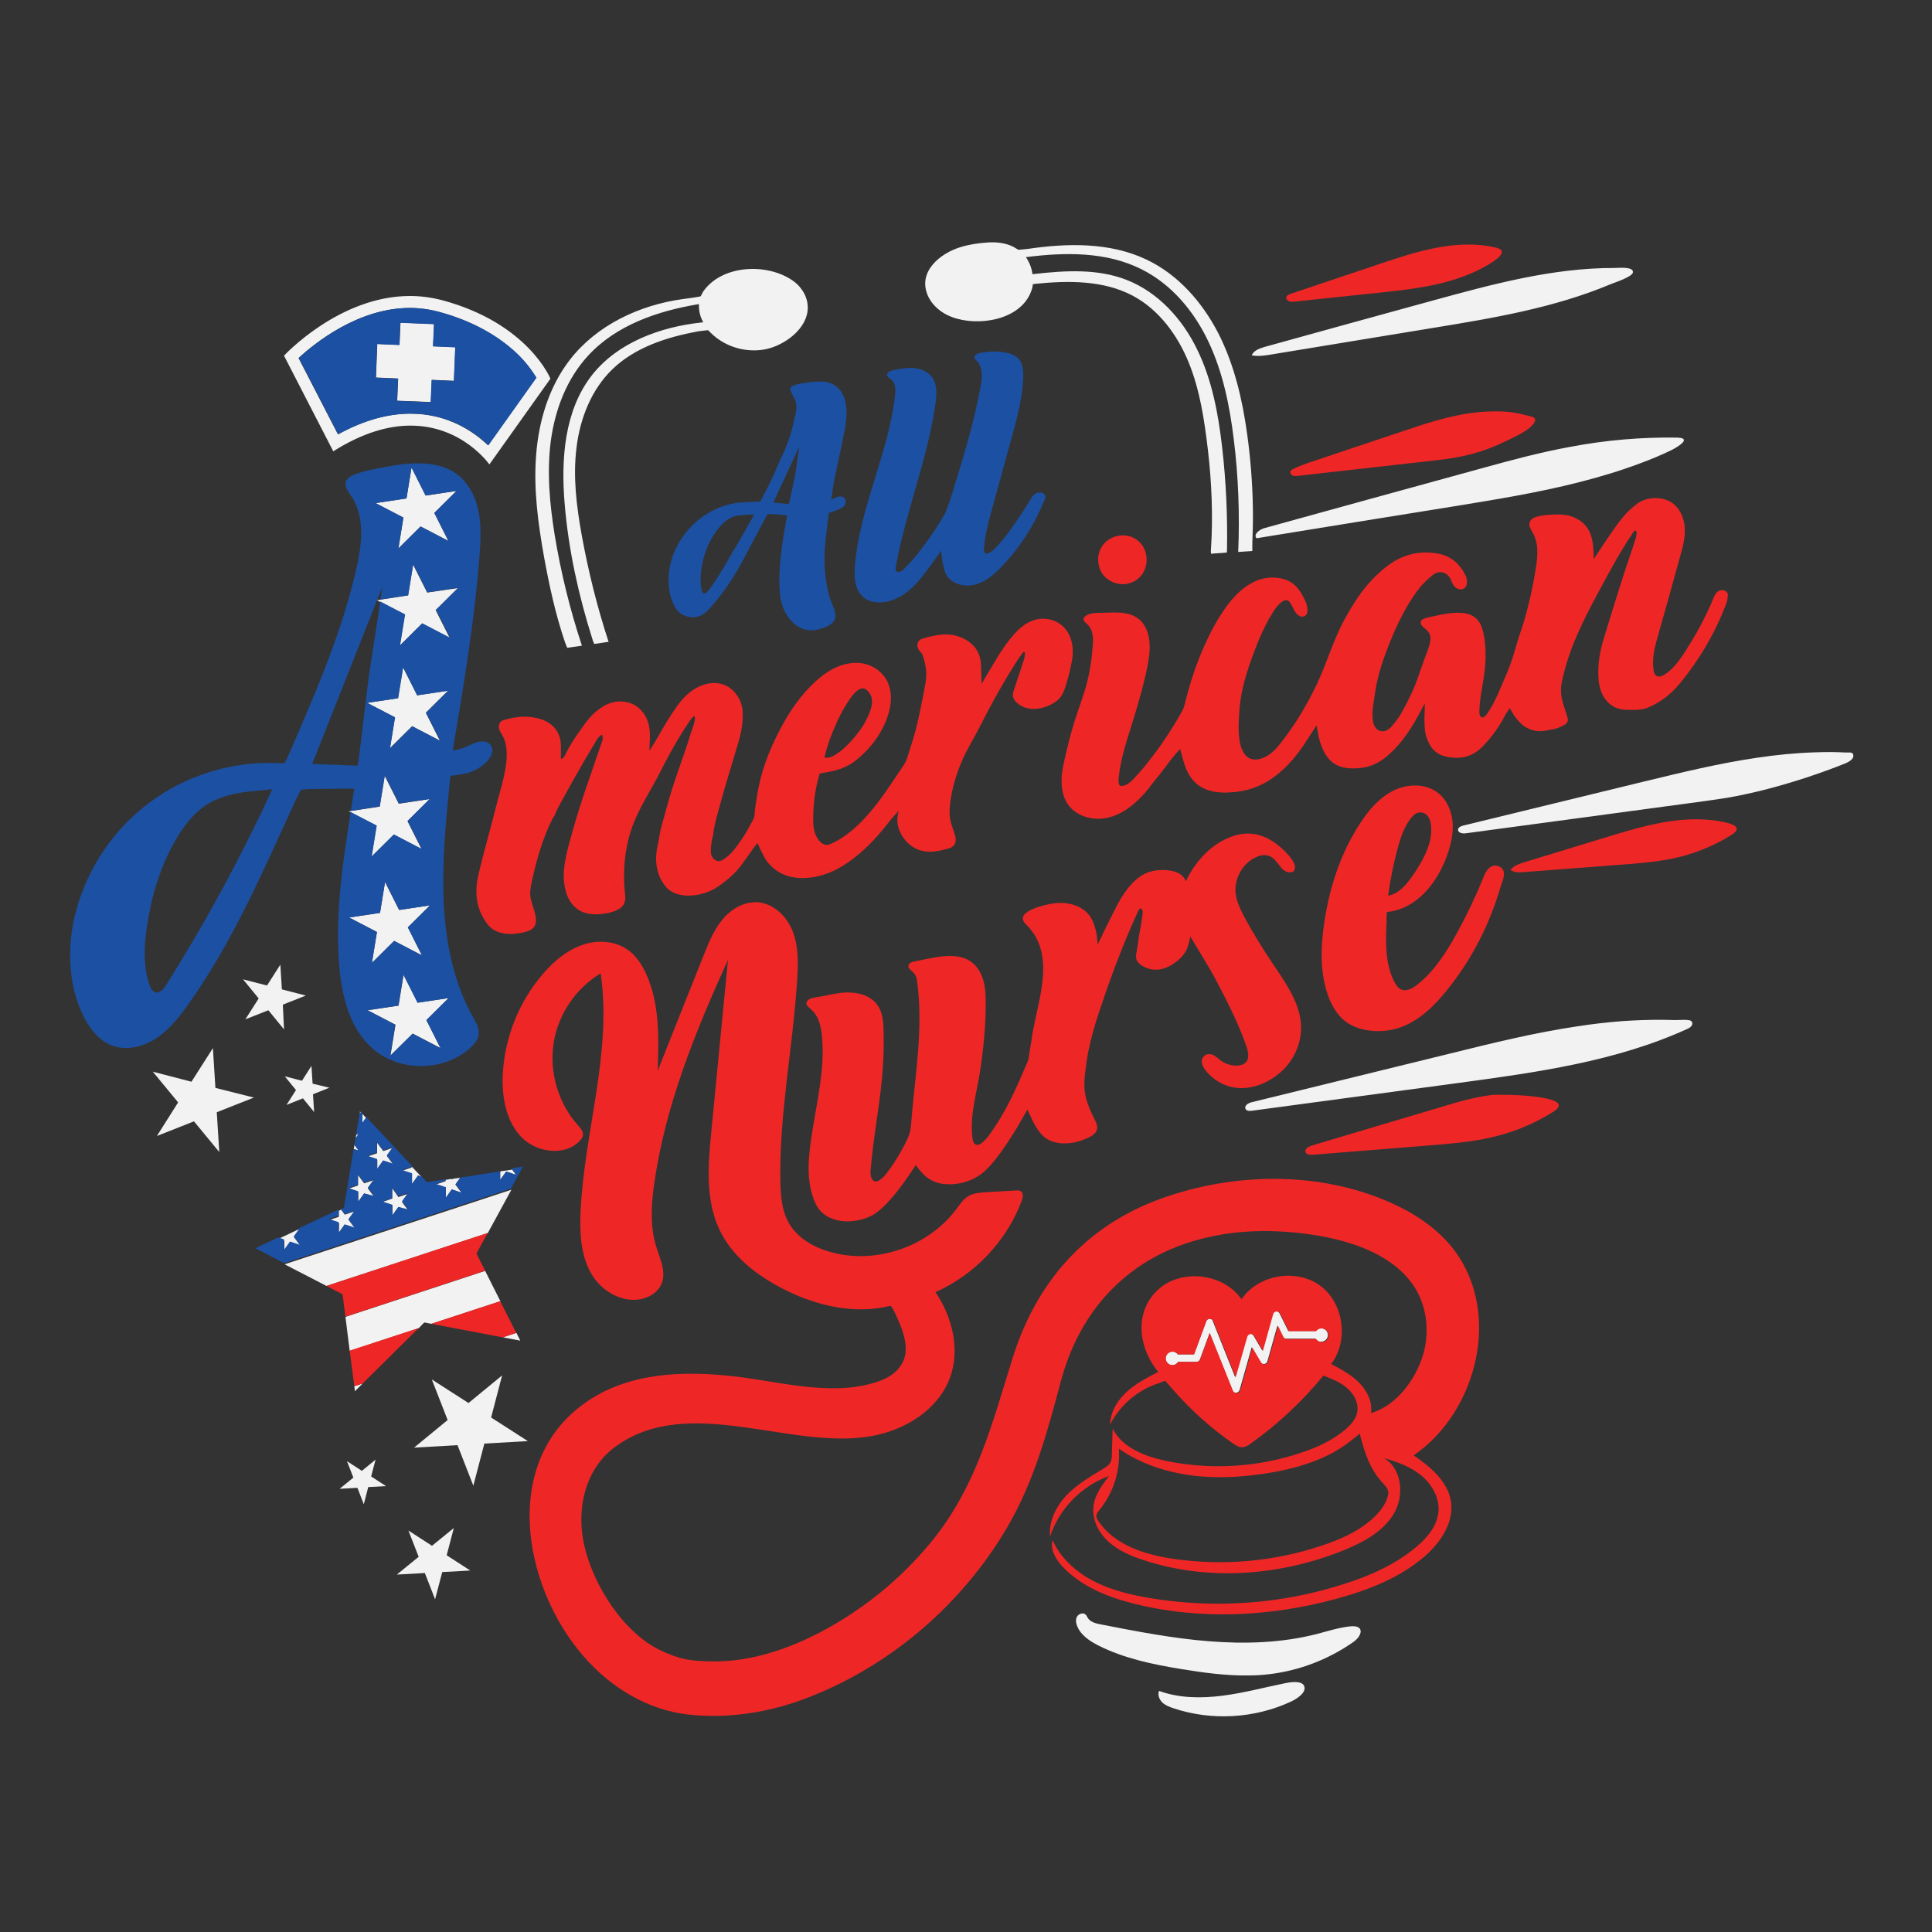
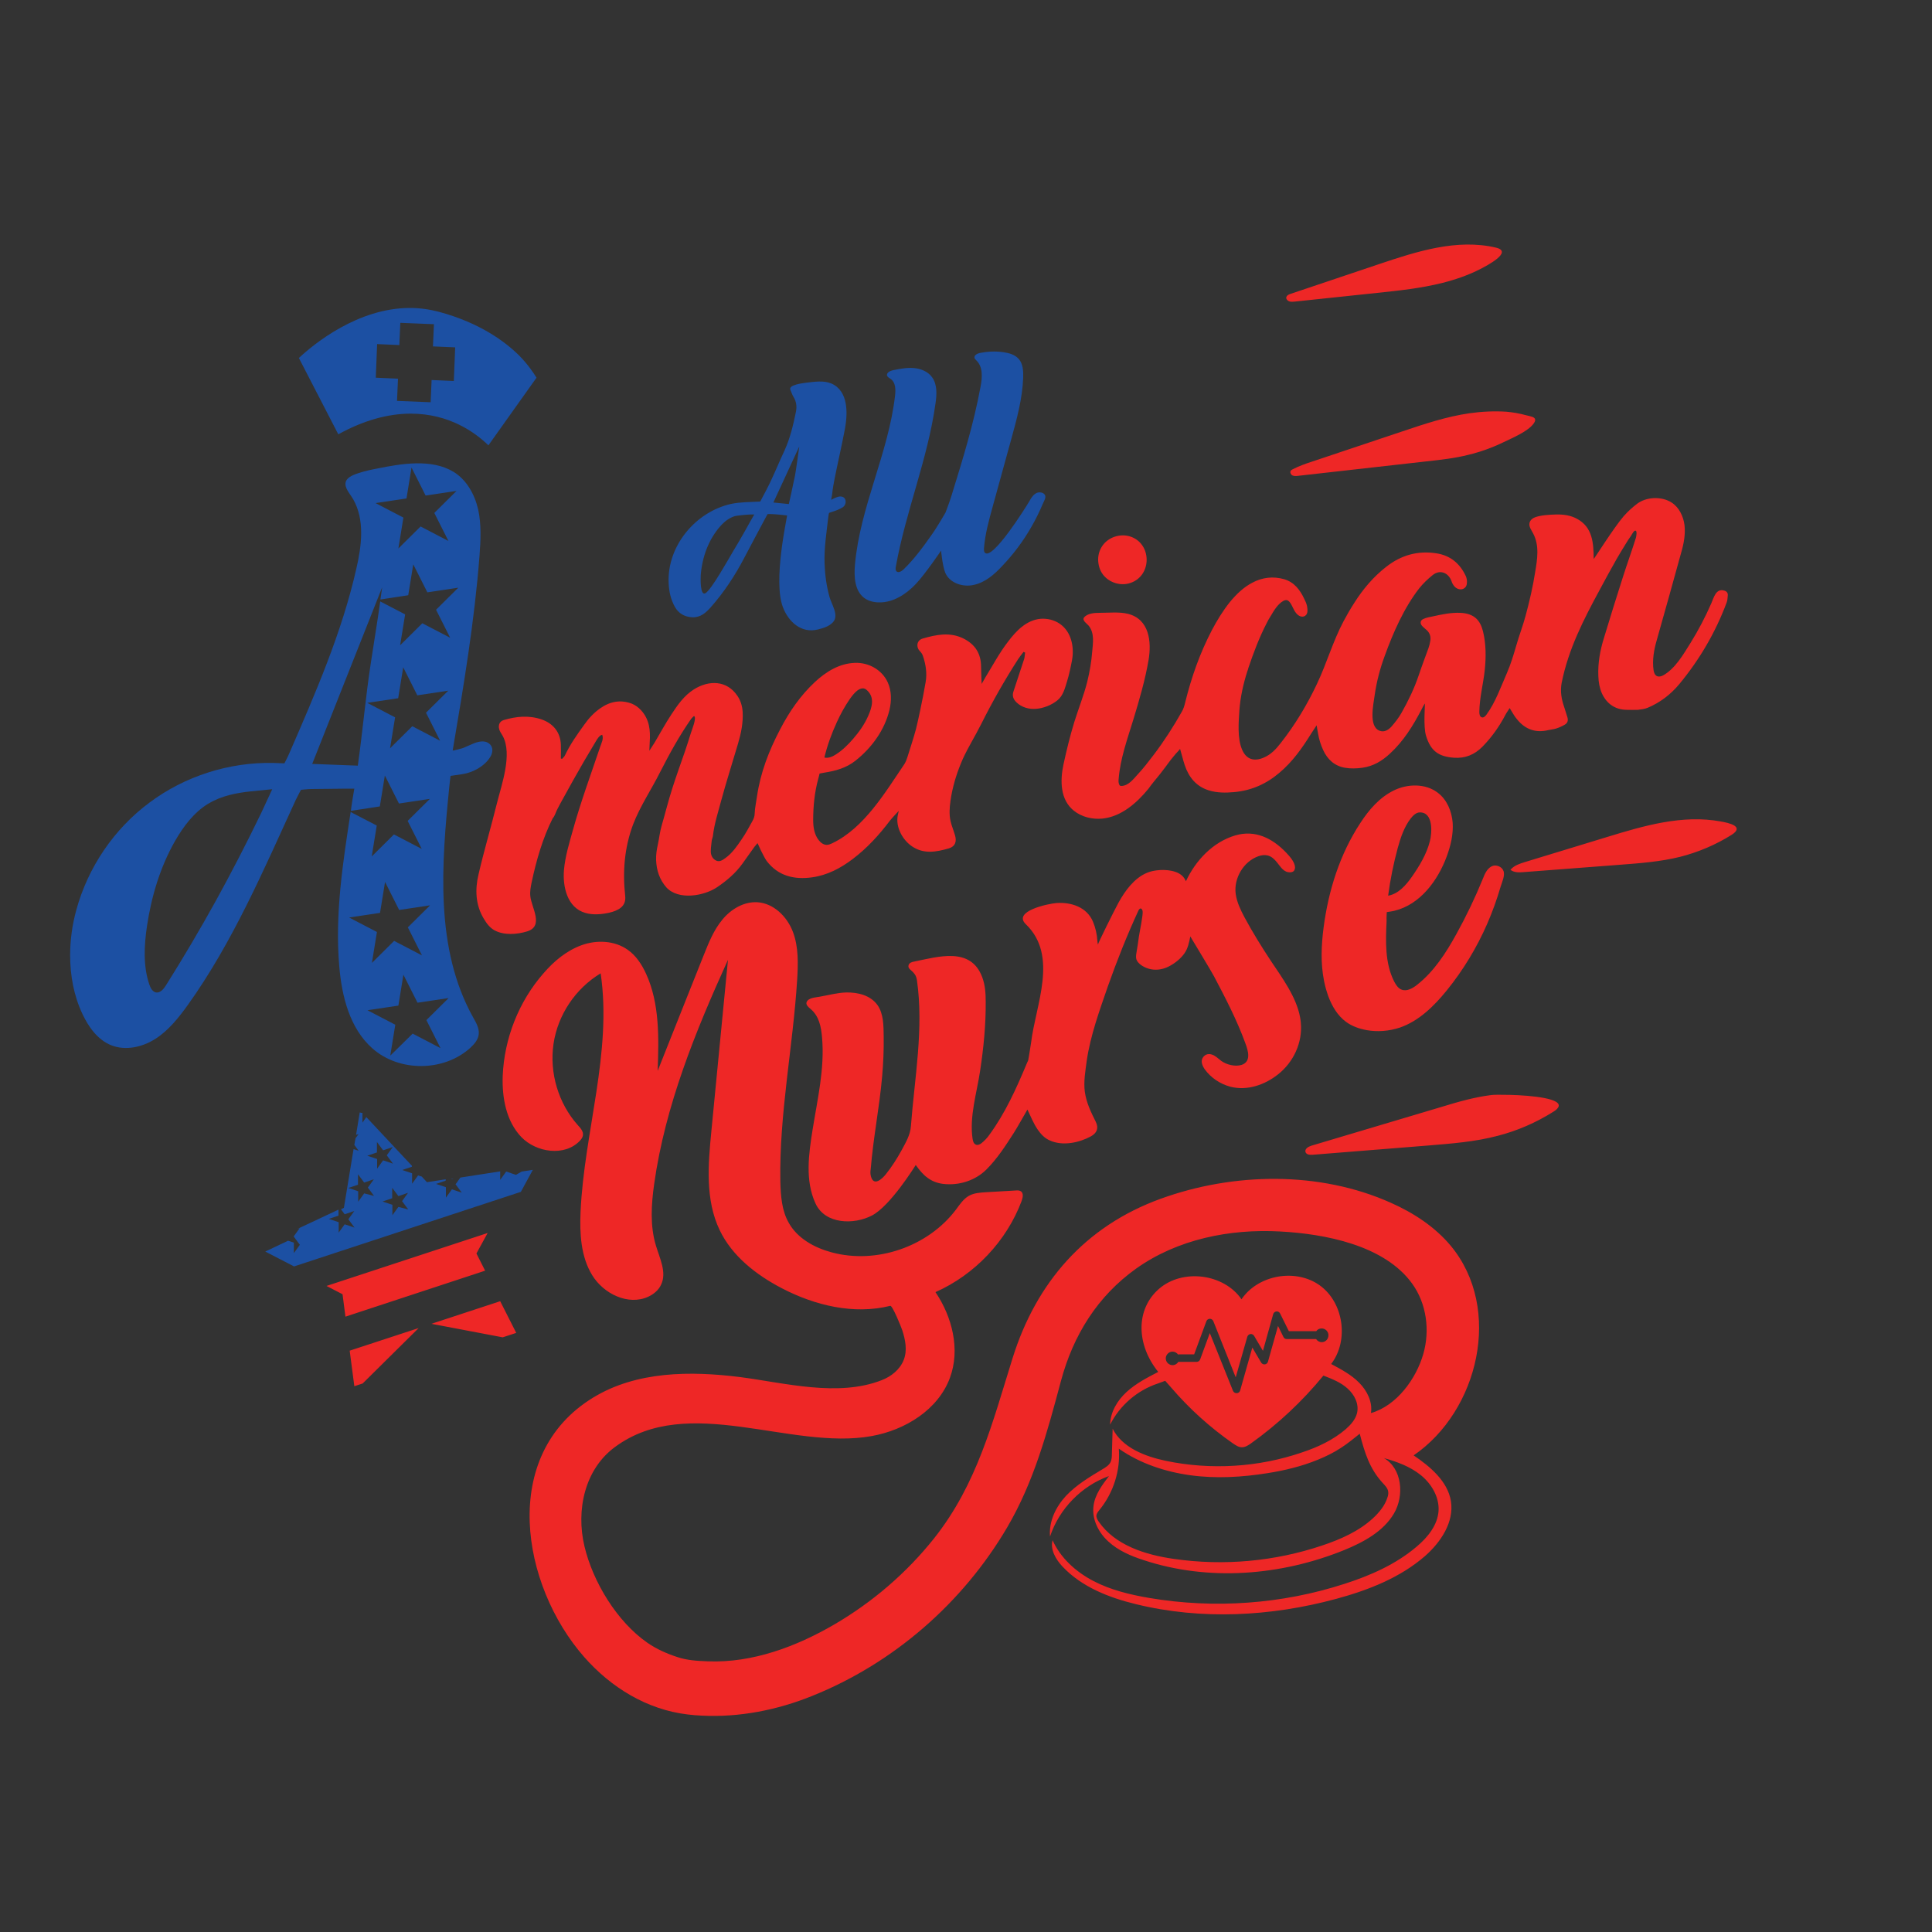
<svg xmlns="http://www.w3.org/2000/svg" version="1.0" id="Layer_1" x="0px" y="0px" viewBox="0 0 1000 1000" style="enable-background:new 0 0 1000 1000;" xml:space="preserve">
  <rect x="0" y="0" width="1000" height="1000" fill="#333333" stroke="none" />
  <style type="text/css">
	.st0{fill:#F2F2F2;}
	.st1{fill:#EE2726;}
	.st2{fill:#1C50A3;}
</style>
  <g>
    <g>
-       <path class="st0" d="M187.7,716.1l-4.3,1.4l0.3,2.6L187.7,716.1z M269.3,693.9l-2-4l-7,2.3L269.3,693.9z M219.6,684.5l3.7,0.7    l35.7-11.7l-7.9-15.7l-72.3,23.8l2.2,17.6l35.7-11.7L219.6,684.5z M264.7,615.8l-117.4,38.6l21.7,11.2l83.5-27.4L264.7,615.8z     M183.1,594.7l2.6,0.8l-2.2-3L183.1,594.7z M184.1,589.1l1.6-2.2l-1.3,0.4L184.1,589.1z M185.4,622l3.1-4.3l5.1,1.7l-3.2-4.3    l3.1-4.3l-5,1.7l-3.2-4.3l0,5.4l-5,1.7l5.1,1.7L185.4,622z M213.2,612.9l3.1-4.3l1.9,0.6l-5.1-5.4l0,0.5l-5,1.7l5.1,1.7    L213.2,612.9z M155.4,644.7l-3.2-4.3l3.1-4.3l-1.4,0.5l-9.7,4.6l3,1l0,5.4l3.1-4.3L155.4,644.7z M175.4,638.2l3.1-4.3l5.1,1.7    l-3.2-4.3l3.1-4.3l-5,1.7l-1.9-2.6l-1.2,0.6l0,3.1l-5,1.7l5.1,1.7L175.4,638.2z M189.5,578.6l-2.1-2.2l0,5.1L189.5,578.6z     M187,576l-0.7-0.7l-0.1,0.5L187,576z M195.3,605.3l3.1-4.3l5.1,1.7l-3.2-4.3l3.1-4.3l-5,1.7l-3.2-4.3l0,5.4l-5,1.7l5.1,1.7    L195.3,605.3z M203.1,629.1l3.1-4.3l5.1,1.7l-3.2-4.3l3.1-4.3l-5,1.7L203,615l0,5.4l-5,1.7l5.1,1.7L203.1,629.1z M230.7,620    l3.1-4.3l5.1,1.7l-3.2-4.3l2.5-3.5l-3.5,0.5l-1,0.3l-0.1-0.2l-3,0.5l0,0.7l-5,1.7l5.1,1.7L230.7,620z M258.9,610.7l3.1-4.3    l5.1,1.7l-2-2.7l-6.2,0.9L258.9,610.7z M615.3,187.7c5.8,14.3,8.1,29.8,9.9,45.1c2,17,2.7,34.8,1.6,51.3c-0.1,0.8-0.1,1.7,0,2.5    l8.2-0.6c0-0.6,0.1-1.1,0.1-1.7c0.3-17.5-0.5-35.1-2.5-52.6c-2-17.4-5.2-34.9-12.9-50.7c-7.6-15.8-20.2-29.7-36.5-36.1    c-15-5.9-31.7-4.9-47.7-3.1c-0.3,0-0.7,0.1-1.1,0.1c-0.3-2.5-1.1-4.9-2.3-7c-0.3-0.6-0.7-1.2-1.1-1.8c20.3-2.6,41.7-2.9,59.9,6.3    c15.6,7.8,27.3,21.9,34.7,37.7c7.4,15.7,10.9,33.1,13,50.3c2.4,19.3,3.1,38.8,2.3,58.3l7.3-0.5c0-0.6,0-3.1,0-3.8    c0.2-5.9,0.4-11.9,0.3-17.8c-0.2-13.1-1.2-26.2-3-39.1c-2.5-18-6.7-35.9-14.9-52c-8.3-16.1-20.9-30.5-37.3-38.2    c-18.8-8.9-40.6-8.5-61.1-5.5c-1.7,0.2-5.1,0.5-5.1,0.5s-2.1-1.3-2.7-1.6c-4-2-8.7-2.5-13.1-2.2c-4.7,0.3-9.6,1-14.1,2.4    c-10.6,3.2-22.3,12.7-17,25c2.3,5.3,7.1,9.2,12.5,11.2c13.5,5.1,35.9,1.7,41.2-13.8c0.4-1,0.6-2.1,0.7-3.2    c0.4-0.1,0.9-0.1,1.3-0.2c17-1.7,35.1-1.9,50.3,6.1C599.8,160.2,609.5,173.4,615.3,187.7z M410.4,145.3    c-13.2-9.3-36.8-8.4-46.5,5.7c-0.2,0.3-1.1,2.3-1.3,2.4c-3,0.6-6.1,1-9.2,1.4c-22.5,3.1-44.6,13.5-58.5,31.5    c-10.8,14-16.1,31.7-17.4,49.3c-1.4,17.6,1,35.3,4.1,52.7c2.7,14.8,5.9,29.5,10.7,43.7c0.4,1.1,0.8,2.2,1.3,3.3l7.6-1.1    c-6.2-18.7-10.9-37.9-14.1-57.3c-2.6-16.1-4.1-32.5-2-48.7c2.2-16.2,8.2-32.1,19.3-44.1c14.5-15.8,36-23.2,57.4-26.7    c-0.1,1,0,2.1,0.1,3.2c0.3,2.2,1,4.3,2.1,6.2c-0.3,0.1-0.6,0.1-0.8,0.1c-21.5,2.3-43.6,10.4-56.9,27.4c-14.3,18.4-16,43.6-14,66.9    c2,23.5,7.1,46.7,14.2,69.2c0.3,1,0.6,2,1.1,2.9l7.4-1.1c-5.9-18-10.5-36.5-13.9-55.2c-2.7-15-4.6-30.2-2.7-45.3    c1.8-15.1,7.7-30.1,18.6-40.6c11.8-11.4,28.2-16.6,44.3-19.6c1.2-0.2,5.2-0.6,5.2-0.6s2.2,2.3,3.9,3.6c7.3,5.8,17.1,8.1,26.2,6.2    c9.7-2.1,21.5-10.7,21.5-21.5c0-3.6-1.3-7-3.4-9.7C413.5,147.8,412,146.4,410.4,145.3z M259.9,711.9l-17.4,14.3l-19-12.2l8.2,21    l-17.4,14.3l22.5-1.3l8.2,21l5.7-21.8l22.5-1.3l-19-12.2L259.9,711.9z M146.4,520l11.9-4.7l-12.4-3.2l-0.8-12.8l-6.9,10.8    l-12.4-3.2l8.1,9.9l-6.9,10.8l11.9-4.7l8.1,9.9L146.4,520z M234.9,790.9l-11.3,9.2l-12.2-7.9l5.3,13.6l-11.3,9.2l14.5-0.8    l5.3,13.6l3.7-14.1l14.5-0.8l-12.2-7.9L234.9,790.9z M194.4,755.5l-7.1,5.8l-7.7-5l3.3,8.5l-7.1,5.8l9.2-0.5l3.3,8.5l2.3-8.9    l9.2-0.5l-7.7-5L194.4,755.5z M955.2,389.5c-5.2-0.3-10.4-0.3-15.5-0.1c-10.1,0.3-20.2,1.3-30.2,2.8c-19.9,2.9-39.4,7.7-58.9,12.4    c-31.1,7.6-62.1,15.1-93.2,22.7c-1.1,0.3-2.5,0.8-2.7,2c-0.2,1.8,2.4,2.3,4.1,2c39.8-5.4,79.6-10.7,119.5-16.1    c5.1-0.7,10.2-1.4,15.3-2.2c7.1-1.2,14.2-2.8,21.2-4.6c13.7-3.6,27.2-8,40.4-13.3c0.9-0.4,2.4-1.1,3.3-2.1    c0.5-0.5,0.8-1.1,0.8-1.6C959.4,388.9,957.1,389.6,955.2,389.5z M867.1,528c-5.7-0.2-11.4-0.2-17.1,0c-3.3,0.1-6.6,0.3-10,0.5    c-7.8,0.6-15.7,1.5-23.4,2.7c-22.3,3.3-44.2,8.7-66,14.1c-34.2,8.4-68.4,16.8-102.7,25.2c-1.8,0.4-4,1.8-3.2,3.5    c0.6,1.1,2.1,1.1,3.4,0.9c35.4-4.8,70.9-9.5,106.3-14.3c40.6-5.5,82-11.1,119.3-28.2c1.6-0.7,3.1-2.4,1.7-3.9    C874.4,527.5,868.6,528,867.1,528z M665.3,871.2c-10.9,2.2-21.6,5.1-32.6,6.5c-11,1.4-22.4,1.3-32.8-2.5c0,0.1-0.1,0.2-0.1,0.3    c-0.6,2,0.3,4.2,1.8,5.7c1.6,1.5,3.7,2.3,5.8,3c19.8,6.6,42,5.3,60.9-3.5c2.4-1.1,8.3-4.6,6.7-8.1    C673.7,869.7,667.6,870.7,665.3,871.2z M626.1,682.6c-0.8,0-1.5,0.5-1.8,1.3L618,701h-7.8c-0.2,0-0.3,0-0.5,0.1    c-0.6-0.9-1.7-1.5-2.9-1.5c-1.9,0-3.5,1.6-3.5,3.5c0,1.9,1.6,3.5,3.5,3.5c1.3,0,2.4-0.7,3-1.7c0.1,0,0.3,0,0.4,0h9.1    c0.8,0,1.5-0.5,1.8-1.3l5-13.6l11.8,29.7c0.3,0.7,1,1.2,1.8,1.2c0,0,0.1,0,0.1,0c0.8,0,1.5-0.6,1.8-1.4l6.3-22.2l4.6,7.8    c0.4,0.7,1.2,1,1.9,0.9c0.8-0.1,1.4-0.7,1.6-1.4l5.2-18.5l2.8,5.7c0.3,0.7,1,1.1,1.7,1.1h15.2c0.6,1,1.7,1.6,2.9,1.6    c1.9,0,3.5-1.6,3.5-3.5c0-1.9-1.6-3.5-3.5-3.5c-1.2,0-2.2,0.6-2.8,1.4c0,0,0,0-0.1,0h-14.1l-4.5-9.1c-0.4-0.7-1.1-1.1-1.9-1.1    c-0.8,0.1-1.5,0.6-1.7,1.4l-5.3,19l-4.6-7.8c-0.4-0.7-1.2-1-1.9-0.9c-0.8,0.1-1.4,0.6-1.6,1.4l-6,21l-11.6-29.1    C627.6,683.1,626.9,682.6,626.1,682.6z M698.9,841.8c-5.8,0.6-11.4,2.4-17.1,3.9c-18.2,4.7-37.4,5.3-56.2,3.8    c-18.8-1.5-37.3-5.1-55.8-8.7c-2.6-0.5-5.4-1.2-6.8-3.4c-0.3-0.5-0.6-1.2-1-1.6c-1.2-1.3-3.6-0.6-4.5,0.9    c-0.9,1.5-0.6,3.5,0.1,5.1c1.9,4.6,6.4,7.6,10.9,9.9c13.3,6.7,28.2,9.8,42.9,12.2c11.6,1.9,23.3,3.5,34.9,3.3    c3.4,0,6.9-0.2,10.3-0.6c15.7-1.8,30.9-7.6,43.9-16.7C705.3,846.5,706.3,841,698.9,841.8z M206.6,471l-7.3-14.5l-2.6,16l-16,2.4    l14.4,7.5l-2.6,16L204,487l14.4,7.5l-7.3-14.5l11.5-11.4L206.6,471z M205.6,207.4l17.4,0.7l0.5-11.5l11.5,0.5l0.7-17.4l-11.5-0.5    l0.5-11.5l-17.4-0.7l-0.5,11.5l-11.5-0.5l-0.7,17.4l11.5,0.5L205.6,207.4z M212.5,220.3c26.9,0,40.8,20.1,40.8,20.1l31.6-44.4    c0,0-11.6-28.7-56-40.6c-5.7-1.5-11.3-2.2-16.7-2.2c-36.7,0-65.2,30.9-65.2,30.9l25.5,49.5C188,223.8,201.3,220.3,212.5,220.3z     M212.1,159.4c5.1,0,10.2,0.7,15,2c21.2,5.7,34.2,15.4,41.4,22.6c4.6,4.6,7.5,8.8,9,11.5l-24.9,35c-7-6.7-20.5-16.4-40.2-16.4    c-12,0-24.6,3.6-37.5,10.7l-20.4-39.5C162.6,177.9,185.2,159.4,212.1,159.4z M658.5,183.4c27.8-4.6,55.6-9.1,83.4-13.7    c31.2-5.1,62.8-10.4,92-22.7c2-0.8,10.9-3.7,11.3-6c0-0.3,0-0.6-0.1-0.8c-0.9-2.2-7.6-1.5-9.4-1.5c-32.1-0.1-63.6,8.5-94.6,17    c-28.8,7.9-57.5,15.8-86.3,23.8c-2.7,0.8-5.8,1.8-6.9,4.4C651.3,184.6,655,184,658.5,183.4z M766.9,242.4    c-37.5,10.3-75.1,20.6-112.6,31c-2.5,0.7-5.7,3.3-3.9,5.2c33.8-5.5,67.6-11,101.4-16.4c22-3.6,44-7.1,65.5-12.6    c10.7-2.7,21.3-5.9,31.7-9.8c5.4-2,10.7-4.2,15.9-6.7c1.9-0.9,10-5.4,5.2-6.4c-0.5-0.1-1.1-0.1-1.8-0.2    c-18.6-0.3-37.3,1.3-55.6,4.8C797.3,234.1,782.1,238.2,766.9,242.4z M161.8,560.9l-0.6-9.2l-4.9,7.7l-8.9-2.3l5.8,7.1l-4.9,7.7    l8.5-3.4l5.8,7.1l-0.6-9.2l8.5-3.4L161.8,560.9z M180.5,419.9l0.9,0.5l13.5,7l-2.6,16l11.5-11.4l14.4,7.5l-7.3-14.5l11.5-11.4    l-16,2.4l-7.3-14.5l-2.6,16l-15,2.3L180.5,419.9z M220.7,528l11.5-11.4l-16,2.4l-7.3-14.5l-2.6,16l-16,2.4l14.4,7.5l-2.6,16    l11.5-11.4l14.4,7.5L220.7,528z M111.5,563.1l-1.3-20.6l-11.1,17.4l-20-5.2l13.1,15.9L81.2,588l19.2-7.6l13.1,15.9l-1.3-20.6    l19.2-7.6L111.5,563.1z M204.4,371.3l-2.6,16l11.5-11.4l14.4,7.5l-7.3-14.5l11.5-11.4l-16,2.4l-7.3-14.5l-2.6,16l-16,2.4    L204.4,371.3z M221.1,306.7l-7.3-14.5l-2.6,16l-14.4,2.2l-1.7,0.3l1.5,0.8l12.9,6.7l-2.6,16l11.5-11.4l14.4,7.5l-7.3-14.5    l11.5-11.4L221.1,306.7z M220.3,256.5l-7.3-14.5l-2.6,16l-16,2.4l14.4,7.5l-2.6,16l11.5-11.4l14.4,7.5l-7.3-14.5l11.5-11.4    L220.3,256.5z" />
-     </g>
+       </g>
  </g>
  <g>
    <g>
      <path class="st1" d="M246.6,648.8l5.8-10.6L169,665.6l8.3,4.3l1.5,11.6l72.3-23.8L246.6,648.8z M223.3,685.2l36.9,7l7-2.3    l-8.3-16.4L223.3,685.2z M183.4,717.5l4.3-1.4l29-28.7L181,699.1L183.4,717.5z M781.5,566.7c-4.7-0.1-8.5-0.1-9.7,0.1    c-8.8,1.1-17.4,3.6-25.9,6.2c-22.4,6.7-44.7,13.3-67.1,20c-1.6,0.5-3.5,1.6-3.1,3.2c0.4,1.5,2.3,1.6,3.8,1.5    c20-1.6,39.9-3.2,59.9-4.8c12-1,24.1-1.9,35.8-5c10.1-2.6,19.8-6.8,28.7-12.4c1-0.6,2-1.3,2.6-2.3    C809.3,568.6,792.9,567,781.5,566.7z M760.6,213.9c-11.8,1.7-23.2,5.5-34.5,9.3c-15.7,5.3-31.5,10.5-47.2,15.8    c-3.4,1.1-6.7,2.3-9.8,3.9c-0.4,0.2-0.9,0.5-1.1,0.9c-0.4,0.8,0.2,1.9,1,2.3c0.9,0.4,1.9,0.3,2.8,0.2c22.2-2.5,44.4-5,66.6-7.5    c7.3-0.8,14.6-1.6,21.7-3.4c6.2-1.5,12.3-3.7,18.1-6.5c4.5-2.2,12.8-5.6,15.7-9.8c0.5-0.7,0.7-1.3,0.7-1.8c0-1.5-2.4-1.8-4.8-2.4    c-3.3-0.9-6.7-1.5-10.1-1.8C773.3,212.7,766.9,213,760.6,213.9z M667.1,155.9c0.9,0.4,2,0.3,3,0.2c0,0,0.1,0,0.1,0    c14.2-1.5,28.4-3,42.6-4.5c11.4-1.2,22.8-2.4,33.9-5.2c6.7-1.7,13.4-4,19.6-7.2c2.7-1.4,17.2-8.8,8.1-11    c-20.1-4.8-41,1.9-60.6,8.5c-15.3,5.1-30.5,10.3-45.8,15.4c-0.9,0.3-1.8,0.7-2.1,1.5C665.4,154.4,666.2,155.5,667.1,155.9z     M890.7,425.2c-19.8-3.7-39.9,2.2-59.1,8.1c-14.1,4.3-28.2,8.6-42.3,12.9c-2.6,0.8-5.4,1.7-7.2,3.7c-0.1,0.1-0.2,0.2-0.3,0.3    c1.9,1.5,4.5,1.4,6.9,1.2c16.6-1.3,33.2-2.5,49.8-3.8c10.5-0.8,21-1.6,31.1-4.1c9.4-2.4,18.4-6.2,26.7-11.4    C903.2,427.7,894.7,425.9,890.7,425.2z M585.2,301.7c11.3-3.9,11-20.7-0.5-24.1c-5.1-1.5-11.1,0.5-14.1,4.9c-1.4,2-2.2,4.5-2.2,7    c0,2.8,0.8,5.7,2.5,7.9C574.1,301.6,580.1,303.5,585.2,301.7z M717.8,472.1c0,0,2.9-0.4,4-0.7c13.2-3.2,22.4-15.5,27.1-28.3    c2-5.5,3.4-11.4,3-17.3c-0.5-5.9-2.9-11.8-7.6-15.4c-6.4-5-15.8-4.8-23-1.2c-7.3,3.6-12.8,10-17.2,16.8    c-10.6,16.1-16.5,34.9-19,54c-1.2,9.1-1.6,18.6,0.2,27.6c0.5,2.7,1.3,5.4,2.2,8c1.9,5.1,4.8,10.1,9.2,13.3    c3.1,2.3,6.9,3.6,10.7,4.3c5.7,1,11.6,0.5,17.1-1.3c9.9-3.4,17.7-11.1,24.3-19.2c8.5-10.5,15.6-22.2,21-34.6    c2.7-6.2,5-12.6,6.9-19.1c0.7-2.3,2.4-5.9,1.5-8.2c-0.8-2.3-4-3.5-6.1-2.4c-2.4,1.2-3.6,3.9-4.6,6.5c-4,9.8-8.6,19.4-13.7,28.6    c-5.4,9.8-11.6,19.4-20.4,26.3c-2.3,1.8-5.3,3.5-8,2.4c-1.8-0.7-2.9-2.5-3.8-4.2c-4.8-9.5-4.4-20.7-3.9-31.3    C717.6,475.2,717.8,472.1,717.8,472.1z M723.5,438.8c1.5-5.4,3.3-10.8,6.7-15.2c1.2-1.5,2.8-3.1,4.7-3.1    c7.1-0.1,6.3,10.7,5.2,14.9c-1.7,6.7-5.4,12.8-9.3,18.4c-3.1,4.4-7,8.9-12.3,9.8C719.6,455.2,721.3,446.9,723.5,438.8z     M750.9,644.8c-8.2-9.8-19.2-17-30.9-22.2c-37-16.6-81.6-15.8-119.3-2.1c-39.1,14.2-64.4,43.4-76.6,82.5    c-10.4,33.3-18.3,65-40.5,93.1c-14.3,18-32,33.2-51.9,44.8c-19.6,11.4-42.3,19.9-65.3,19c-5.4-0.2-10.7-0.5-15.8-2.2    c-5.5-1.8-10.7-4.1-15.5-7.4c-15.7-10.9-28.2-31.4-32.6-50c-4.4-18.5,0-39.8,15.9-51.4c37.9-27.9,90.9,2,132.8-5.6    c17.3-3.1,34.4-13.6,40.5-30.2c5.4-14.6,1.2-31.4-7.5-44.3c20.3-9,36.8-26.4,44.6-47.2c0.6-1.7,1.1-4-0.4-5    c-0.8-0.5-1.8-0.5-2.7-0.4c-5.2,0.3-10.4,0.6-15.6,0.9c-2.9,0.2-6,0.4-8.5,1.8c-2.9,1.6-4.8,4.5-6.8,7.2    c-14.5,19.2-41.2,28.4-64.4,22.1c-8.9-2.4-17.6-7.2-22.1-15.2c-3.7-6.4-4.2-14.1-4.4-21.6c-0.6-34.8,6.5-69.3,8.7-104.1    c0.5-8.4,0.8-17.1-2.2-25c-3-7.9-10-14.8-18.4-15.3c-7-0.4-13.7,3.6-18.1,9c-4.5,5.4-7.1,12-9.7,18.5    c-7.9,19.9-15.9,39.8-23.8,59.8c0.6-17,1.1-34.8-6-50.3c-2.2-4.8-5.2-9.4-9.5-12.4c-6.8-4.8-16-5.2-23.8-2.4    c-7.8,2.8-14.4,8.3-19.8,14.6c-12.8,14.6-20.3,33.7-21.1,53.1c-0.4,11.3,1.8,23.4,9.6,31.6c7.8,8.1,22.5,10.2,30.3,2    c0.7-0.8,1.4-1.6,1.6-2.7c0.4-2.1-1.2-3.9-2.6-5.4c-10.1-11.3-14.8-27.1-12.6-42.1c2.2-15,11.4-28.7,24.4-36.5    c6,40.9-8.5,82-10.4,123.3c-0.5,11.3,0.1,23.3,6,32.9c5.9,9.7,18.7,15.9,29,11.2c2.8-1.3,5.4-3.4,6.7-6.3c3-6.3-0.7-13.5-2.7-20.2    c-3.1-10.2-2.4-21.3-0.9-31.9c5.7-40.5,21.3-78.8,38.2-116c-2.9,29.6-5.7,59.1-8.6,88.7c-1.7,17.3-3.2,35.6,4.3,51.2    c6.4,13.4,18.8,23.1,32,30c17.2,9,37.4,13.9,56.3,9.2c1.1-0.3,5.7,11,6.2,12.6c1.6,4.9,2.7,10.4,0.8,15.3    c-1.9,5-6.5,8.7-11.5,10.6c-22.5,8.8-50.1,1.4-73-1.6c-26-3.3-53.9-3.1-76.3,10.6c-48.7,29.7-37.3,97.1-4.6,134.3    c13.9,15.8,32.5,27.2,53.5,29.7c2.4,0.3,4.9,0.5,7.3,0.6c19.5,1,39.2-2.9,57.2-10.2c42.1-16.9,77.9-48.1,100.9-87.2    c14-23.9,20.8-49.5,27.9-76c6.3-23.4,18.8-43.7,38.9-58c21.4-15.2,48.4-20.6,74.3-19.2c23.1,1.2,54.2,7,68.6,27.1    c7.4,10.3,9.2,24.1,5.7,36.3c-3.7,12.9-13.8,26.8-27.1,30.6c0.9-5.8-2-11.6-6.1-15.7c-4.1-4.2-9.3-6.9-14.5-9.7    c9.3-12.1,6.5-31.8-5.9-40.7c-12.4-8.9-31.9-5.5-40.5,7.2c-9.2-13.3-30.5-16-42.7-5.4c-12.2,10.6-11.8,28.9-0.4,43    c-5.8,3-11.6,6-16.4,10.4s-8.4,10.4-8.5,16.9c5-10,14.1-17.8,24.7-21.3c1.2-0.4,3.8-1.4,3.8-1.4s2.2,2.5,3.1,3.5    c9.4,11,20.2,20.7,32.1,29c1.4,0.9,2.8,1.9,4.5,1.9c1.7,0,3.3-1,4.7-2c14-10,26.6-21.8,37.5-35.1c4.4,1.7,9,3.5,12.5,6.7    c3.6,3.2,6,8,4.9,12.7c-0.8,3.3-3.2,6-5.8,8.3c-6.5,5.6-14.4,9.3-22.5,12c-22.6,7.8-47.4,9.3-70.8,4.4    c-10.8-2.3-22.4-6.8-27.4-16.6c-0.1,4.4-0.3,8.9-0.4,13.3c0,1.3-0.1,2.6-0.6,3.8c-0.8,1.8-2.6,2.9-4.3,3.9    c-6.7,4-13.5,8.1-18.8,13.7c-5.3,5.7-9,13.3-8.3,21.1c4.7-14.3,16.3-26.2,30.5-31.3c-3.6,4.7-7.3,9.7-8,15.5    c-0.9,6.9,2.6,13.8,7.7,18.4c5.1,4.7,11.7,7.5,18.2,9.6c33.6,11.1,71.1,8.1,103.9-5.2c10-4.1,20.2-9.6,25.7-18.9    s4.2-23.4-5.2-28.7c6.8,1.9,13.7,4.4,19.2,8.9c5.5,4.5,9.5,11.3,9.1,18.4c-0.5,7.4-5.6,13.7-11.3,18.5c-10.8,9.2-24,15-37.4,19.3    c-32.4,10.5-67.4,13-101,7.3c-10-1.7-20-4.1-29-8.8c-9-4.7-17-11.9-21.1-21.1c-1.3,4.9,1.7,10,5.2,13.7    c9.9,10.5,23.9,16,37.9,19.4c33.9,8.3,69.9,6.4,103.6-2.7c16.6-4.5,33.1-10.9,46.1-22.2c8.2-7.2,15.1-17.6,13.4-28.4    c-1.7-10.3-10.6-17.8-19.3-23.7C765.2,730.4,778,677.5,750.9,644.8z M684.1,694.7c-1.2,0-2.3-0.7-2.9-1.6H666    c-0.7,0-1.4-0.4-1.7-1.1l-2.8-5.7l-5.2,18.5c-0.2,0.7-0.8,1.3-1.6,1.4c-0.8,0.1-1.5-0.3-1.9-0.9l-4.6-7.8l-6.3,22.2    c-0.2,0.8-0.9,1.4-1.8,1.4c0,0-0.1,0-0.1,0c-0.8,0-1.5-0.5-1.8-1.2L626.2,690l-5,13.6c-0.3,0.8-1,1.3-1.8,1.3h-9.1    c-0.1,0-0.3,0-0.4,0c-0.6,1-1.7,1.7-3,1.7c-1.9,0-3.5-1.6-3.5-3.5c0-1.9,1.6-3.5,3.5-3.5c1.2,0,2.2,0.6,2.9,1.5    c0.2,0,0.3-0.1,0.5-0.1h7.8l6.3-17.1c0.3-0.8,1-1.3,1.8-1.3c0.8,0,1.5,0.5,1.8,1.2l11.6,29.1l6-21c0.2-0.7,0.9-1.3,1.6-1.4    c0.8-0.1,1.5,0.3,1.9,0.9l4.6,7.8l5.3-19c0.2-0.8,0.9-1.3,1.7-1.4c0.8-0.1,1.6,0.4,1.9,1.1l4.5,9.1h14.1c0,0,0,0,0.1,0    c0.6-0.9,1.6-1.4,2.8-1.4c1.9,0,3.5,1.6,3.5,3.5C687.6,693.1,686.1,694.7,684.1,694.7z M718.5,771.9c0.2,1.1,0,2.2-0.4,3.3    c-1.3,4.1-4.2,7.6-7.4,10.6c-7.4,6.8-16.7,10.9-26.2,14.1c-24.6,8.3-51.1,10.7-76.8,7c-14.8-2.1-30.5-7-39-19.3    c-0.7-1-1.3-2.1-1.2-3.2c0.1-1.1,0.9-2,1.6-2.9c7.2-8.8,10.9-20.4,10-31.7c0,0,0.1,0.1,0.1,0.1c10.9,7.6,23.9,11.9,37,13.7    c13.2,1.8,26.7,1,39.9-1.1c8.8-1.4,17.6-3.5,25.9-6.9c4.2-1.7,8.3-3.7,12.1-6.2c3.3-2.1,6.8-5,9.7-7.3c2.5,9.6,5,18,11.9,25.5    C716.9,768.9,718.2,770.2,718.5,771.9z M562.8,352.7c-1.8,7.2-4.6,14.1-6.8,21.2c-2.2,7.2-4,14.6-5.6,22c-1.7,8.2-1.7,18,5.4,23.7    c4.1,3.3,9.6,4.6,14.8,4.1c9.8-1,17.8-8.1,23.8-15.4c1.8-2.6,4-5.1,6-7.6c1.9-2.4,3.7-4.9,5.5-7.3c0.9-1.1,1.8-2.2,2.7-3.3    c0.2-0.2,2.3-2.4,2.2-2.5c0.9,3,1.5,5.7,2.4,8.4c2.1,6.3,6,11.1,12.5,13.1c4.2,1.3,8.6,1.3,13,0.9c9-0.8,16.7-4.2,23.5-10    c6.8-5.7,11.8-12.8,16.4-20.2c0.9-1.4,2.9-4.4,2.9-4.4s0.4,2.8,0.7,4.2c0.5,3,1.4,5.9,2.7,8.7c2.2,4.8,5.9,8.2,11.3,9.1    c3,0.5,5.9,0.4,8.9,0c5.7-0.8,10.2-3.5,14.3-7.3c7.1-6.5,12-14.5,16.4-22.9c0.5-1.1,1.1-2.1,1.7-3.1c0.2,0.1-0.9,11.9,0.6,16.7    c2.4,7.8,6.3,10.8,14.5,11.4c5.9,0.4,10.6-1.6,14.7-5.7c4.8-4.9,8.7-10.4,11.9-16.5c0.6-1.2,1.5-2.3,2.2-3.5    c1.4,2.2,2.4,4.2,3.8,5.8c4.2,5.2,9.6,7.2,16.2,5.6c1.3-0.3,2.7-0.4,4-0.8c1.6-0.5,3.1-1.2,4.5-2c1.4-0.8,1.9-2.1,1.4-3.8    c-0.6-1.8-1.1-3.6-1.7-5.4c-1.4-4-2.1-8.1-1.3-12.4c3.5-17.5,11.3-32.7,19.7-48.2c2.9-5.4,5.8-10.8,8.9-16.2    c1.5-2.6,3.1-5.2,4.7-7.8c0.8-1.3,1.6-2.6,2.5-3.8c0.5-0.7,1.3-2.5,2.1-2.8c0,0,0,0,0.1,0c1.3-0.4,0.6,3.3,0.4,3.8    c-2.1,6.7-4.5,13.3-6.6,19.9c-3.4,10.6-6.7,21.2-9.9,31.8c-2,6.4-3.2,13-2.9,19.8c0.1,3.1,0.6,6,1.8,8.8c2.5,5.5,7,8.6,13,8.6    c1.9,0,3.8,0.1,5.7,0c1.6-0.2,3.4-0.4,4.9-1c6.5-2.7,12-6.9,16.5-12.3c10.5-12.7,18.7-26.7,24.5-42.2c0.4-1.1,0.5-2.4,0.6-3.7    c0.1-1.3-0.5-2.1-1.8-2.5c-4.3-1.3-5.4,3.5-6.7,6.5c-3.1,7.1-6.7,14-10.8,20.6c-3.7,5.9-7.9,13.3-14.2,16.8    c-1.2,0.6-2.7,0.9-3.7,0c-0.7-0.6-1-1.6-1.2-2.6c-0.8-5.3,0.2-10.8,1.7-15.9c4.3-15.1,8.5-30.3,12.7-45.5    c1.3-4.5,2.1-9.2,1.6-13.8c-0.6-4.6-2.8-9.2-6.7-11.7c-5.1-3.3-13.1-3-17.9,0.7c-2.5,1.9-4.8,4-6.9,6.4    c-5.1,5.9-15.3,22.2-15.5,22.1c-0.1-8.2-0.5-16.4-8.7-20.8c-3.3-1.8-7.1-2.3-10.8-2.2c-3.4,0.1-7.9,0.3-11,1.5    c-1.3,0.5-2.4,1.5-2.7,2.8c-0.5,1.9,0.9,3.7,1.8,5.4c3.4,6.3,2.2,13.5,1.1,20.1c-1.2,7.6-2.9,15-4.9,22.4    c-1.4,5.3-3.4,10.4-4.9,15.7c-1.4,4.8-2.8,9.5-4.8,14.1c-3.2,7.3-5.9,15.1-10.6,21.6c-0.6,0.8-1.5,1.7-2.4,1.4    c-1.1-0.3-1.3-1.7-1.3-2.8c0.1-7.4,2-14.3,2.8-21.6c0.7-6.6,0.7-13.7-0.9-20.1c-1.4-5.6-4.4-9.3-11.8-9.6c-4.8-0.2-9.4,0.8-14,1.8    c-1.7,0.4-3.5,0.6-5.1,1.4c-1.6,0.7-1.8,2.3-0.6,3.6c0.7,0.8,1.6,1.4,2.3,2.1c1.7,1.5,2.3,3.5,1.9,5.7c-0.2,1.2-0.5,2.5-0.9,3.6    c-1.7,4.7-3.5,9.4-5.1,14.2c-2.3,6.8-5.4,13.2-8.9,19.4c-1.4,2.5-3.3,4.9-5.2,7.1c-1.6,1.7-3.7,3.1-6.2,2.1    c-5.7-2.2-3.1-13.7-2.5-18.2c1-7.1,2.8-14,5.3-20.7c4.3-11.9,10-24.8,17.8-34.8c2-2.5,4.4-4.8,6.9-6.8c3.8-3.1,8.2-1.3,9.8,3.1    c0.3,1,0.8,1.9,1.5,2.7c1.2,1.4,3.1,1.9,4.5,1.3c1.6-0.7,2-2.1,2-3.6c0-1-0.2-2.1-0.6-3c-3-6.5-8-10.7-15.2-11.8    c-9.6-1.5-18.2,0.9-25.9,6.9c-6.7,5.2-12.1,11.6-16.6,18.7c-2,3.1-3.8,6.2-5.5,9.4c-5.6,10.5-8.8,22-13.9,32.7    c-5.1,10.8-11.3,21.1-18.7,30.5c-2.4,3.1-5,5.9-8.7,7.5c-5.3,2.3-9.2,0.8-11.3-4.1c-2.5-5.8-1.8-14.2-1.4-20.3    c0.5-6.9,2-13.6,4.1-20.2c0.2-0.5,0.4-1.1,0.5-1.6c2.7-8,5.7-16,9.6-23.5c0.6-1.2,1.3-2.5,2.1-3.7c1.6-2.7,3.6-6.1,6.5-7.7    c1.5-0.8,2.5-0.4,3.5,1c1.4,2,2,4.6,3.9,6.2c1.9,1.7,4.6,1.2,5-1.5c0.1-1,0-2.1-0.2-3.1c-0.3-1.3-0.9-2.6-1.5-3.8    c-2.2-4.6-5.2-8.5-10.3-10c-5.6-1.6-11.3-1-16.5,1.8c-4.6,2.4-8.3,6-11.6,10c-3.6,4.5-6.6,9.4-9.3,14.5    c-6.2,11.9-10.6,24.3-13.8,37.3c-0.4,1.7-0.9,3.5-1.8,5c-4.4,7.8-9.3,15.4-14.7,22.5c-2.6,3.4-5.2,6.8-8.1,9.9    c-2.2,2.4-4.8,5.9-8.4,6c-0.2,0-0.5,0-0.7-0.1c-0.2-0.1-0.3-0.3-0.5-0.6c-0.4-0.9-0.4-1.9-0.3-2.8c0.8-10.5,4.5-20.7,7.6-30.8    c3.1-10.2,6.1-20.4,7.9-30.9c1.6-9.5,0.4-21.1-10.7-23.9c-4.6-1.1-9.8-0.5-14.6-0.5c-2.6,0-6.3,0.2-8.1,2.4    c-1.2,1.6,1.7,3.3,2.5,4.4c3,3.8,2.1,9,1.7,13.5C564.9,342.6,564,347.7,562.8,352.7z M642.6,551.2c-3.3,1-7.8-0.1-10.5-2.1    c-1.1-0.8-2-1.7-3.1-2.4c-2-1.4-4.6-1.7-6.2,0.4c-1.6,2-0.5,4.5,0.8,6.4c3.2,4.4,8,7.6,13.3,9c8.7,2.2,17.8-1,24.6-6.4    c8-6.3,12.8-16.5,11.8-26.8c-0.1-1-0.2-1.9-0.4-2.9c-2-10.5-9.2-20.2-15-28.9c-4.9-7.4-9.6-15-13.8-22.8c-2-3.8-3.9-7.7-4.5-12    c-1.1-8,4-16.8,11.7-19.5c1.6-0.6,3.3-0.8,4.9-0.4c2,0.5,3.5,2,4.8,3.6c1.9,2.3,3.4,5.2,6.8,5.1c0.6,0,1.3-0.2,1.8-0.6    c0.5-0.5,0.7-1.3,0.7-2c-0.1-2.8-2.9-5.8-4.7-7.7c-7.1-7.4-16-11.8-26.2-8.8c-11.6,3.4-20.6,13-25.6,23.8c0.1-0.2-0.7-1.4-0.8-1.6    c-2.7-4.2-9.9-4.7-14.3-4.1c-1.7,0.2-3.5,0.6-5.1,1.3c-6.5,2.7-11.3,9.3-14.6,15.3c-2.1,3.8-10.8,21.3-10.7,21.8    c-0.2-0.6-0.2-1.2-0.3-1.9c-0.2-3.5-1-6.9-2.3-10c-3.2-7.5-11.2-10.1-18.8-9.6c-4.2,0.3-23,4.2-15.9,11c0,0,0,0,0,0    c17,16.4,5,41.8,2.7,61.2c-0.4,3-1.5,9.2-1.5,9.2s-0.5,1.1-0.8,1.8c-5.4,12.9-11.1,25.6-19.4,36.9c-1.1,1.6-2.6,3.1-4.1,4.3    c-0.8,0.6-2,1.1-2.9,0.6c-1.1-0.5-1.4-1.8-1.6-3c-1.7-11.6,2.2-23.7,3.9-35.1c1.8-11.9,3-23.9,2.9-35.9c0-4.3-0.3-8.6-1.8-12.6    c-5.9-15.9-22.8-10.6-35.2-8.1c-1.2,0.2-2.5,0.6-2.9,1.8c-0.6,1.7,1.3,2.6,2.2,3.6c1.3,1.4,1.8,2.3,2.1,4.2    c3.6,25.1-1.2,50.5-3.1,75.4c-0.3,4.7-2.6,8.5-4.8,12.6c-2.4,4.4-5.1,8.6-8.2,12.5c-2,2.5-6.3,6.4-7.7,1.1c-0.4-1.3-0.3-2.7-0.1-4    c1.3-16,4.5-31.8,5.9-47.8c0.6-6.9,0.9-13.8,0.8-20.7c-0.1-5.5,0-11.7-3.3-16.3c-3.7-5-10.1-6.5-16-6.4c-4.7,0.1-9.2,1.4-13.9,2.2    c-2.1,0.4-5.8,0.5-6.7,2.8c-0.5,1.3,0.8,2.5,1.9,3.4c4.6,3.8,5.6,9.3,6.1,15c1.4,16-2.4,31.9-4.9,47.6c-2,12.5-4,26.3,1.5,38.2    c5,10.9,20,11.1,29.3,6.2c9.6-5.1,22.1-25.4,22.6-26.1c3.7,5.3,7.6,9,14.3,9.8c8.1,0.9,16.4-1.7,22.2-7.4    c5.7-5.7,10-12.4,14.3-19.1c2.4-3.8,4.5-7.8,7-12c1.7,3.5,3.1,7.2,5.4,10.5c1.6,2.3,3.6,4.4,6.2,5.5c6.6,3,15.1,1.2,21.2-2.1    c3.1-1.7,4.2-4.2,2.6-7.5c-2.5-5-4.9-9.9-5.7-15.6c-0.7-5.2,0.3-10.9,1-16.1c1.9-13.1,6.6-25.9,10.9-38.4    c4.7-13.3,9.9-26.4,15.8-39.2c0.7-1.5,1.7-1.7,2.2,0.1c0.4,1.7-1.5,10.5-1.9,13.2c-0.4,2.9-0.8,5.8-1.3,8.6    c-0.2,1.1-0.3,2.3,0,3.3c0.4,1.2,1.4,2.1,2.4,2.9c4.6,3.2,10.2,3.1,15,0.4c2.9-1.6,5.6-3.8,7.5-6.5c1.8-2.6,2.4-5.7,3-8.7    c0,0,11,18.2,12.2,20.5c6,11.4,11.9,22.7,16.3,34.8C646.2,544.2,647.6,549.6,642.6,551.2z M255.9,481.5c4.9,2.7,11.7,2.2,16.9,0.6    c8.9-2.7,2.3-12.3,1.7-18.2c-0.3-2.4,0.2-4.9,0.7-7.3c2.4-11.3,5.7-22.8,10.9-33.1c1-1,1.6-3.1,2.2-4.3c0.8-1.6,1.7-3.3,2.6-4.9    c1.9-3.5,3.8-6.9,5.7-10.3c3.8-6.8,7.7-13.5,11.7-20.1c0.8-1.3,1.8-3.2,3.4-3.6c0.8,2.2-0.3,4-1,6.1c-0.8,2.4-1.7,4.9-2.5,7.3    c-1.6,4.8-3.3,9.5-4.9,14.3c-2.4,7.1-4.7,14.2-6.7,21.4c-1.9,6.8-4.1,13.9-4.7,21c-0.7,8.6,1.7,19.4,11,22.1    c4,1.2,8.4,0.8,12.5-0.1c4.6-1.1,8.8-3.2,8.2-8.6c-1.4-12.7-0.4-25.1,4.1-37.1c3.7-9.6,9.5-18.1,14.1-27.3    c4.8-9.4,9.9-18.7,16-27.4c0.4-0.5,0.9-0.9,1.4-1.4c1.6,0.7-1.1,7.2-1.6,8.8c-1,3.2-2,6.4-3.1,9.6c-2.2,6.4-4.5,12.7-6.5,19    c-2.1,6.5-3.7,13.1-5.6,19.6c-0.9,3.1-1.2,6.4-1.9,9.5c-0.6,2.7-1,5.3-0.9,8.1c0.2,5.3,1.8,10.1,5.3,14.1    c6.2,6.8,19.5,4.5,26.3-0.1c5-3.4,9.5-7.2,13.1-12.2c2.1-2.9,4.1-5.8,6.2-8.7c0.4-0.5,0.9-1,1.6-1.9c0.7,1.5,1.2,2.6,1.7,3.7    c1,1.8,1.8,3.8,3,5.5c6,7.9,14.4,9.8,23.6,8.5c7.8-1.1,14.7-4.7,21-9.5c7.4-5.6,13.6-12.4,19.2-19.8c1-1.3,4.6-5.1,4.6-5.1    s-0.7,2.9-0.7,3.6c-0.5,5.7,3,11.7,7.6,14.8c6.1,4.1,12.5,2.9,19.1,1c3.2-1,4.1-3.5,3.1-6.8c-1-3.4-2.4-6.3-2.7-9.9    c-0.3-3.6,0.2-7.1,0.8-10.6c1.2-6.6,3.3-13,6-19.1c2.8-6.1,6.4-11.8,9.4-17.8c5.8-11.6,12.1-22.7,19.1-33.6    c0.9-1.4,1.9-2.6,2.9-3.9c0.3,0.1,0.5,0.3,0.8,0.4c-0.2,1.1-0.2,2.3-0.5,3.3c-1.8,5.7-3.8,11.3-5.6,17c-0.7,2.2,0.1,4,1.7,5.5    c2.6,2.5,6.4,3.6,10,3.3c3.9-0.3,8-1.9,11.1-4.4c3-2.4,3.9-6.3,5-9.8c1.1-3.6,1.9-7.4,2.6-11.1c1.2-6.8-0.4-14.6-6.3-18.7    c-2.9-2-6.5-2.9-10.1-2.6c-7.3,0.7-12.6,6.3-16.8,11.9c-4.4,5.7-7.8,12.1-11.6,18.3c-0.5,0.8-2,3.5-2,3.5s-0.3-6.4-0.3-8.9    c0-6.8-3.1-11.6-9.1-14.6c-7-3.5-14.2-2-21.1,0c-3.3,1-3.4,4.5-1.6,6.4c0.7,0.7,1.4,1.6,1.7,2.6c1.5,4.4,2.2,9,1.4,13.6    c-0.8,4.8-1.8,9.7-2.8,14.5c-0.7,3.3-1.4,6.6-2.2,9.8c-1.3,4.8-2.9,9.6-4.4,14.4c-0.4,1.3-0.9,2.6-1.6,3.7    c-9.9,14.6-20.8,33.1-37.4,41c-0.9,0.4-1.8,0.8-2.8,0.8c-1.6,0-3.1-1.1-4.1-2.4c-2.3-2.9-2.9-6.7-2.9-10.4    c0-7.1,0.7-14.4,2.6-21.3c0.4-1.4,0.7-2.8,0.7-2.8s1.3-0.3,2.6-0.5c5.7-0.9,11.2-2.4,15.9-6.1c8.4-6.6,15.2-15.9,17.7-26.4    c1.1-4.7,1.1-9.8-0.9-14.2c-3-6.6-10-10.4-17.1-10.1c-8,0.3-14.9,4.6-20.6,9.9c-7.5,7-13.3,15.4-18,24.5    c-5.8,11-10.2,22.4-12,34.8c-0.4,3-1.1,5.9-1.2,9c0,1.2-0.5,2.5-1.1,3.6c-1.8,3.2-3.5,6.5-5.6,9.5c-2.4,3.5-4.8,7.1-8.4,9.7    c-1.5,1.1-3.1,2.2-4.9,1.3c-1.8-0.9-2.7-2.7-2.7-4.7c0-1.9,0.3-3.7,0.5-5.6c0.1-0.8,0.5-1.6,0.6-2.4c0.7-6.2,2.6-12,4.2-18    c2.7-10,5.9-19.9,8.8-29.8c1.6-5.4,2.7-10.8,2.4-16.4c-0.2-3-1-5.8-2.7-8.3c-5.4-8.1-14.7-8.3-22.5-3.4c-5.1,3.2-8.5,8.1-11.7,13    c-3.1,4.7-5.8,9.7-8.7,14.6c-0.6,1-2.7,4.2-2.7,4.2s0.2-3.7,0.2-4.5c0.4-6-0.1-11.7-4.5-16.5c-1.4-1.5-2.9-2.6-4.8-3.4    c-5.9-2.2-11.3-1.1-16.3,2.4c-3.3,2.3-6,5.2-8.3,8.5c-3.7,5.1-7.3,10.2-10,15.9c-0.3,0.7-1,1.2-1.5,1.8c-0.2-0.1-0.4-0.1-0.6-0.2    c0-2.4,0.1-4.7,0-7.1c-0.2-6.4-3.9-11-9.9-13.1c-6.7-2.3-13.2-1.6-19.7,0.3c-2.6,0.8-3,3.4-2,5.6c0.4,0.9,1,1.7,1.5,2.6    c5.2,9.6-0.7,25.5-3.1,35.3c-3,12.1-6.6,24.2-9.4,36.3c-1.9,7.8-1.6,15.9,2.7,23C252,478.2,253.6,480.2,255.9,481.5z M433.1,373.9    c1.9-4.2,4.1-8.2,6.7-12c1.2-1.7,2.5-3.4,4.1-4.6c0.9-0.6,1.9-1.1,3-1c0.8,0.1,1.5,0.6,2.1,1.2c3.8,3.7,2.3,8.7,0.4,13    c-1.9,4.4-4.7,8.3-7.8,11.9c-2.6,3-5.5,5.9-8.8,8c-1.8,1.2-4,2.2-6.1,1.7C428.2,385.8,430.4,379.8,433.1,373.9z" />
    </g>
  </g>
  <g>
    <g>
-       <path class="st2" d="M155.8,408.8c0,0,3.8-0.4,5.3-0.4c6.2-0.1,12.5-0.1,18.7-0.2c0.7,0,3.6,0,3.6,0s-0.5,2.8-0.7,4.1    c-0.4,2.5-0.8,4.9-1.1,7.4l15-2.3l2.6-16l7.3,14.5l16-2.4l-11.5,11.4l7.3,14.5l-14.4-7.5l-11.5,11.4l2.6-16l-13.5-7    c-4.1,26.5-8.2,53.2-5.9,79.8c1.3,15.6,5.4,32.1,17.1,42.5c13.9,12.4,37.2,12.2,50.9-0.4c2-1.9,3.9-4.1,4.2-6.9    c0.3-3-1.3-5.9-2.8-8.5c-20-35.7-16.5-79.3-12.4-120c0.1-1.5,0.6-5.2,0.6-5.2s4.2-0.6,6.1-0.9c5.4-0.8,11.4-4,14.4-8.8    c1.4-2.2,1.8-5.2-0.5-7c-2.4-2-6-1-8.5,0.1c-1.8,0.7-3.5,1.6-5.4,2.3c-0.5,0.2-5,1.3-5,1.2c5.7-33.5,11.3-67.1,13.9-100.9    c0.6-8,1-16.1-0.7-23.9c-1.8-7.8-6-15.4-12.8-19.5c-11.4-6.9-27.1-4.2-39.4-1.7c-3.2,0.6-6.4,1.3-9.5,2.3c-2.4,0.8-6,2-6.8,4.5    c-1,3.1,2.2,6.3,3.8,9.1c6.1,10.7,4.4,24.1,1.6,36.1c-7.5,33.1-21.2,64.4-34.7,95.5c-0.6,1.5-2.5,5.1-2.5,5.1s-3.8-0.1-5.7-0.2    c-22.8-0.5-45.8,6.8-64.1,20.5C59,429,45.5,449,39.5,471c-2.1,7.6-3.2,15.5-3.2,23.4c0,10.5,1.9,21,6.4,30.5    c3.2,6.8,7.9,13.3,14.8,16.1c7.5,3,16.3,1,23.1-3.4c6.8-4.4,11.9-10.9,16.6-17.4c23.3-32.6,39.2-69.8,55.9-106.2    C154,412.1,155.8,408.8,155.8,408.8z M196.7,472.5l2.6-16l7.3,14.5l16-2.4l-11.5,11.4l7.3,14.5L204,487l-11.5,11.4l2.6-16    l-14.4-7.5L196.7,472.5z M232.2,516.6L220.7,528l7.3,14.5l-14.4-7.5L202,546.4l2.6-16l-14.4-7.5l16-2.4l2.6-16l7.3,14.5    L232.2,516.6z M220.5,368.9l7.3,14.5l-14.4-7.5l-11.5,11.4l2.6-16l-14.4-7.5l16-2.4l2.6-16l7.3,14.5l16-2.4L220.5,368.9z     M210.4,258l2.6-16l7.3,14.5l16-2.4l-11.5,11.4l7.3,14.5l-14.4-7.5l-11.5,11.4l2.6-16l-14.4-7.5L210.4,258z M197.8,304    c0,0-0.4,2.8-0.9,6.3l14.4-2.2l2.6-16l7.3,14.5l16-2.4l-11.5,11.4l7.3,14.5l-14.4-7.5l-11.5,11.4l2.6-16l-12.9-6.7    c-0.8,5.7-1.9,13-2.2,14.7c-0.9,5.8-1.8,11.6-2.7,17.4c-2.7,17.6-4.2,35.3-6.7,52.9c-0.1,0-23.6-0.9-23.6-0.9L197.8,304z     M139.1,412.4c-0.4,0.9-0.9,1.8-1.3,2.8c-0.9,1.9-1.8,3.8-2.7,5.8c-7.4,15.3-15.2,30.4-23.4,45.3c-8.2,14.8-16.8,29.4-25.8,43.7    c-1.2,1.9-2.9,4-5.1,3.7c-1.8-0.3-2.9-2.3-3.5-4.1c-3.3-9.7-2.7-20.3-1.2-30.4c2.3-15.3,6.8-30.4,14.5-43.9    c4.3-7.5,9.7-14.7,17-19.2c0.1-0.1,0.3-0.2,0.4-0.2c6.6-4,14.3-5.5,21.9-6.3c1.4-0.1,11-1.1,11-1.1S139.4,411.8,139.1,412.4z     M540.8,256.1c-0.8-1.3-2.9-1.5-4.1-1c-1.9,0.8-3,2.7-4,4.5c-1.9,3.2-19,30.5-22.9,26.5c-0.6-0.6-0.5-1.5-0.5-2.3    c0.6-7.5,2.6-14.7,4.6-21.9c3.2-11.5,6.3-23,9.5-34.5c2.9-10.5,5.8-21.1,6.2-32c0.1-3.4-0.1-7.1-2.3-9.6c-1.9-2.2-5-3.1-7.9-3.5    c-4.1-0.6-8.2-0.4-12.3,0.4c-1.3,0.3-3,1.2-2.7,2.5c0.1,0.6,0.7,1,1.1,1.5c3.4,3.4,2.9,8.9,2,13.6c-3.5,19-9.2,37.5-14.9,55.9    c-0.9,3.1-3.2,9.1-3.2,9.1s-4.5,7.8-7.1,11.4c-4.5,6.4-9.1,12.7-14.7,18.1c-1,0.9-2.5,1.8-3.5,1c-0.7-0.6-0.6-1.7-0.4-2.6    c5.1-28.5,16.5-55.6,20.5-84.3c0.7-4.7,1-9.9-1.8-13.7c-2.1-2.9-5.8-4.4-9.4-4.7c-3.6-0.3-7.2,0.4-10.7,1.1    c-1.5,0.3-3.3,1.2-3.2,2.5c0,0.1,0,0.3,0.1,0.4c0.3,0.8,1.2,1.2,1.9,1.7c2.5,1.8,2.5,5.4,2.2,8.4c-3.4,30-18.2,57.8-20.8,87.9    c-0.5,6.1-0.1,13.2,4.7,16.9c2.2,1.7,5.1,2.4,7.9,2.4c7.2,0.1,13.9-4.2,18.9-9.5c5-5.3,13.1-17.3,13.1-17.3s0.7,7.7,2.1,11.3    c2.2,5.5,9.2,7.8,15,6.4c5.8-1.3,10.5-5.4,14.5-9.7c5.9-6.2,11-13,15.2-20.4c2.2-3.8,4.1-7.7,5.8-11.7    C540.2,259.6,541.7,257.5,540.8,256.1z M432.1,247.2c1.7-8.5,3.7-17,5.3-25.6c1.4-7.9,1.7-19.3-7.1-23.1c-4-1.7-8.8-0.9-13.1-0.4    c-1.3,0.2-9.3,1-8.1,3.7c0.5,1.1,0.9,2.5,1.6,3.6c1.5,2.4,1.8,5,1.3,7.6c-1.4,6.9-3,13.7-5.9,20.1c-2.5,5.3-4.7,10.7-7.2,16    c-1.7,3.6-3.6,7.1-5.4,10.5c-5.2,0.3-10.1,0.2-15,1.2c-18.6,4.1-33.4,22-32.4,41.2c0.2,4.3,1.1,8.3,3.2,12.1c1.9,3.4,5,5.2,9,5.4    c4.3,0.2,7.1-2.4,9.6-5.2c6.9-7.8,12.6-16.5,17.4-25.7c3.4-6.5,6.9-13,10.3-19.4c0.5-1,1.7-3.1,1.7-3.1s1.4-0.1,2.2,0    c2.6,0.1,5.1,0.4,7.9,0.7c-0.2,2.1-7.3,33.9-2.2,47.4c2.9,7.7,9.6,13.8,18.2,11.6c2.7-0.7,5.7-1.5,7.8-3.8    c3.2-3.6-0.9-9.3-1.9-13.2c-1.5-5.5-2.3-11.2-2.5-17c-0.3-8.1,1-16,1.9-24c0.1-1.2,0.4-2.3,0.4-2.3s1-0.4,2.3-0.8    c1.6-0.5,3.2-1.2,4.6-2c1.6-0.9,2.1-3,1.4-4.4c-0.6-1.2-2.2-1.7-4.1-1c-0.8,0.2-3.1,1.4-3.1,1.4s0.4-2.1,0.5-2.8    C431,253,431.5,250.1,432.1,247.2z M388.4,269.8c-1,1.7-1.9,3.5-2.9,5.2c-1.9,3.4-3.9,6.8-5.9,10.1c-2.5,4.2-11.3,20-14.4,21.9    c-2.9,1.8-2.6-7.8-2.5-9.3c0.7-9.2,4-18.4,10.1-25.3c2-2.3,4.5-4.3,7.4-5.2c1.8-0.5,7.4-0.9,8.3-0.9c0.8,0,1.9,0,1.9,0    S388.8,269.1,388.4,269.8z M411.5,246.1c-1,5.1-3.2,14.8-3.2,14.8l-8-0.8l13.4-29C413.7,231.1,412,243.6,411.5,246.1z     M227.2,161.4c-4.9-1.3-10-2-15-2c-26.9,0-49.6,18.5-57.5,25.9l20.4,39.5c12.9-7.1,25.5-10.7,37.5-10.7c19.8,0,33.2,9.6,40.2,16.4    l24.9-35c-1.6-2.6-4.4-6.8-9-11.5C261.4,176.8,248.4,167.1,227.2,161.4z M234.9,197.2l-11.5-0.5l-0.5,11.5l-17.4-0.7l0.5-11.5    l-11.5-0.5l0.7-17.4l11.5,0.5l0.5-11.5l17.4,0.7l-0.5,11.5l11.5,0.5L234.9,197.2z M267.1,608.1l-5.1-1.7l-3.1,4.3l0-4.4l-20.6,3.2    l-2.5,3.5l3.2,4.3l-5.1-1.7l-3.1,4.3l0-5.4l-5.1-1.7l5-1.7l0-0.7l-9.7,1.5l-2.7-2.9l-1.9-0.6l-3.1,4.3l0-5.4l-5.1-1.7l5-1.7l0-0.5    l-23.6-25.2l-2,2.9l0-5.1L187,576l-0.8-0.2l-1.9,11.6l1.3-0.4l-1.6,2.2l-0.6,3.4l2.2,3l-2.6-0.8l-5,30.4l-1.5,0.7l1.9,2.6l5-1.7    l-3.1,4.3l3.2,4.3l-5.1-1.7l-3.1,4.3l0-5.4l-5.1-1.7l5-1.7l0-3.1l-21.5,10.1l1.4-0.5l-3.1,4.3l3.2,4.3l-5.1-1.7l-3.1,4.3l0-5.4    l-3-1l-11.8,5.6l14.9,7.7l117.4-38.6l6.2-11.4l-5.8,0.9L267.1,608.1z M188.5,617.7l-3.1,4.3l0-5.4l-5.1-1.7l5-1.7l0-5.4l3.2,4.3    l5-1.7l-3.1,4.3l3.2,4.3L188.5,617.7z M195.2,599.9l-5.1-1.7l5-1.7l0-5.4l3.2,4.3l5-1.7l-3.1,4.3l3.2,4.3l-5.1-1.7l-3.1,4.3    L195.2,599.9z M206.2,624.7l-3.1,4.3l0-5.4l-5.1-1.7l5-1.7l0-5.4l3.2,4.3l5-1.7l-3.1,4.3l3.2,4.3L206.2,624.7z M234.8,610    l-1.1,0.2l0.1,0.2L234.8,610z" />
+       <path class="st2" d="M155.8,408.8c0,0,3.8-0.4,5.3-0.4c6.2-0.1,12.5-0.1,18.7-0.2c0.7,0,3.6,0,3.6,0s-0.5,2.8-0.7,4.1    c-0.4,2.5-0.8,4.9-1.1,7.4l15-2.3l2.6-16l7.3,14.5l16-2.4l-11.5,11.4l7.3,14.5l-14.4-7.5l-11.5,11.4l2.6-16l-13.5-7    c-4.1,26.5-8.2,53.2-5.9,79.8c1.3,15.6,5.4,32.1,17.1,42.5c13.9,12.4,37.2,12.2,50.9-0.4c2-1.9,3.9-4.1,4.2-6.9    c0.3-3-1.3-5.9-2.8-8.5c-20-35.7-16.5-79.3-12.4-120c0.1-1.5,0.6-5.2,0.6-5.2s4.2-0.6,6.1-0.9c5.4-0.8,11.4-4,14.4-8.8    c1.4-2.2,1.8-5.2-0.5-7c-2.4-2-6-1-8.5,0.1c-1.8,0.7-3.5,1.6-5.4,2.3c-0.5,0.2-5,1.3-5,1.2c5.7-33.5,11.3-67.1,13.9-100.9    c0.6-8,1-16.1-0.7-23.9c-1.8-7.8-6-15.4-12.8-19.5c-11.4-6.9-27.1-4.2-39.4-1.7c-3.2,0.6-6.4,1.3-9.5,2.3c-2.4,0.8-6,2-6.8,4.5    c-1,3.1,2.2,6.3,3.8,9.1c6.1,10.7,4.4,24.1,1.6,36.1c-7.5,33.1-21.2,64.4-34.7,95.5c-0.6,1.5-2.5,5.1-2.5,5.1s-3.8-0.1-5.7-0.2    c-22.8-0.5-45.8,6.8-64.1,20.5C59,429,45.5,449,39.5,471c-2.1,7.6-3.2,15.5-3.2,23.4c0,10.5,1.9,21,6.4,30.5    c3.2,6.8,7.9,13.3,14.8,16.1c7.5,3,16.3,1,23.1-3.4c6.8-4.4,11.9-10.9,16.6-17.4c23.3-32.6,39.2-69.8,55.9-106.2    C154,412.1,155.8,408.8,155.8,408.8z M196.7,472.5l2.6-16l7.3,14.5l16-2.4l-11.5,11.4l7.3,14.5L204,487l-11.5,11.4l2.6-16    l-14.4-7.5L196.7,472.5z M232.2,516.6L220.7,528l7.3,14.5l-14.4-7.5L202,546.4l2.6-16l-14.4-7.5l16-2.4l2.6-16l7.3,14.5    L232.2,516.6z M220.5,368.9l7.3,14.5l-14.4-7.5l-11.5,11.4l2.6-16l-14.4-7.5l16-2.4l2.6-16l7.3,14.5l16-2.4L220.5,368.9z     M210.4,258l2.6-16l7.3,14.5l16-2.4l-11.5,11.4l7.3,14.5l-14.4-7.5l-11.5,11.4l2.6-16l-14.4-7.5L210.4,258z M197.8,304    c0,0-0.4,2.8-0.9,6.3l14.4-2.2l2.6-16l7.3,14.5l16-2.4l-11.5,11.4l7.3,14.5l-14.4-7.5l-11.5,11.4l2.6-16l-12.9-6.7    c-0.8,5.7-1.9,13-2.2,14.7c-0.9,5.8-1.8,11.6-2.7,17.4c-2.7,17.6-4.2,35.3-6.7,52.9c-0.1,0-23.6-0.9-23.6-0.9L197.8,304z     M139.1,412.4c-0.4,0.9-0.9,1.8-1.3,2.8c-0.9,1.9-1.8,3.8-2.7,5.8c-7.4,15.3-15.2,30.4-23.4,45.3c-8.2,14.8-16.8,29.4-25.8,43.7    c-1.2,1.9-2.9,4-5.1,3.7c-1.8-0.3-2.9-2.3-3.5-4.1c-3.3-9.7-2.7-20.3-1.2-30.4c2.3-15.3,6.8-30.4,14.5-43.9    c4.3-7.5,9.7-14.7,17-19.2c0.1-0.1,0.3-0.2,0.4-0.2c6.6-4,14.3-5.5,21.9-6.3c1.4-0.1,11-1.1,11-1.1S139.4,411.8,139.1,412.4z     M540.8,256.1c-0.8-1.3-2.9-1.5-4.1-1c-1.9,0.8-3,2.7-4,4.5c-1.9,3.2-19,30.5-22.9,26.5c-0.6-0.6-0.5-1.5-0.5-2.3    c0.6-7.5,2.6-14.7,4.6-21.9c3.2-11.5,6.3-23,9.5-34.5c2.9-10.5,5.8-21.1,6.2-32c0.1-3.4-0.1-7.1-2.3-9.6c-1.9-2.2-5-3.1-7.9-3.5    c-4.1-0.6-8.2-0.4-12.3,0.4c-1.3,0.3-3,1.2-2.7,2.5c0.1,0.6,0.7,1,1.1,1.5c3.4,3.4,2.9,8.9,2,13.6c-3.5,19-9.2,37.5-14.9,55.9    c-0.9,3.1-3.2,9.1-3.2,9.1s-4.5,7.8-7.1,11.4c-4.5,6.4-9.1,12.7-14.7,18.1c-1,0.9-2.5,1.8-3.5,1c-0.7-0.6-0.6-1.7-0.4-2.6    c5.1-28.5,16.5-55.6,20.5-84.3c0.7-4.7,1-9.9-1.8-13.7c-2.1-2.9-5.8-4.4-9.4-4.7c-3.6-0.3-7.2,0.4-10.7,1.1    c-1.5,0.3-3.3,1.2-3.2,2.5c0,0.1,0,0.3,0.1,0.4c0.3,0.8,1.2,1.2,1.9,1.7c2.5,1.8,2.5,5.4,2.2,8.4c-3.4,30-18.2,57.8-20.8,87.9    c-0.5,6.1-0.1,13.2,4.7,16.9c2.2,1.7,5.1,2.4,7.9,2.4c7.2,0.1,13.9-4.2,18.9-9.5c5-5.3,13.1-17.3,13.1-17.3s0.7,7.7,2.1,11.3    c2.2,5.5,9.2,7.8,15,6.4c5.8-1.3,10.5-5.4,14.5-9.7c5.9-6.2,11-13,15.2-20.4c2.2-3.8,4.1-7.7,5.8-11.7    C540.2,259.6,541.7,257.5,540.8,256.1z M432.1,247.2c1.7-8.5,3.7-17,5.3-25.6c1.4-7.9,1.7-19.3-7.1-23.1c-4-1.7-8.8-0.9-13.1-0.4    c-1.3,0.2-9.3,1-8.1,3.7c0.5,1.1,0.9,2.5,1.6,3.6c1.5,2.4,1.8,5,1.3,7.6c-1.4,6.9-3,13.7-5.9,20.1c-2.5,5.3-4.7,10.7-7.2,16    c-1.7,3.6-3.6,7.1-5.4,10.5c-5.2,0.3-10.1,0.2-15,1.2c-18.6,4.1-33.4,22-32.4,41.2c0.2,4.3,1.1,8.3,3.2,12.1c1.9,3.4,5,5.2,9,5.4    c4.3,0.2,7.1-2.4,9.6-5.2c6.9-7.8,12.6-16.5,17.4-25.7c3.4-6.5,6.9-13,10.3-19.4c0.5-1,1.7-3.1,1.7-3.1s1.4-0.1,2.2,0    c2.6,0.1,5.1,0.4,7.9,0.7c-0.2,2.1-7.3,33.9-2.2,47.4c2.9,7.7,9.6,13.8,18.2,11.6c2.7-0.7,5.7-1.5,7.8-3.8    c3.2-3.6-0.9-9.3-1.9-13.2c-1.5-5.5-2.3-11.2-2.5-17c-0.3-8.1,1-16,1.9-24c0.1-1.2,0.4-2.3,0.4-2.3s1-0.4,2.3-0.8    c1.6-0.5,3.2-1.2,4.6-2c1.6-0.9,2.1-3,1.4-4.4c-0.6-1.2-2.2-1.7-4.1-1c-0.8,0.2-3.1,1.4-3.1,1.4s0.4-2.1,0.5-2.8    C431,253,431.5,250.1,432.1,247.2z M388.4,269.8c-1,1.7-1.9,3.5-2.9,5.2c-1.9,3.4-3.9,6.8-5.9,10.1c-2.5,4.2-11.3,20-14.4,21.9    c-2.9,1.8-2.6-7.8-2.5-9.3c0.7-9.2,4-18.4,10.1-25.3c2-2.3,4.5-4.3,7.4-5.2c1.8-0.5,7.4-0.9,8.3-0.9c0.8,0,1.9,0,1.9,0    S388.8,269.1,388.4,269.8z M411.5,246.1c-1,5.1-3.2,14.8-3.2,14.8l-8-0.8l13.4-29C413.7,231.1,412,243.6,411.5,246.1z     M227.2,161.4c-4.9-1.3-10-2-15-2c-26.9,0-49.6,18.5-57.5,25.9l20.4,39.5c12.9-7.1,25.5-10.7,37.5-10.7c19.8,0,33.2,9.6,40.2,16.4    l24.9-35c-1.6-2.6-4.4-6.8-9-11.5C261.4,176.8,248.4,167.1,227.2,161.4z M234.9,197.2l-11.5-0.5l-0.5,11.5l-17.4-0.7l0.5-11.5    l-11.5-0.5l0.7-17.4l11.5,0.5l0.5-11.5l17.4,0.7l-0.5,11.5l11.5,0.5L234.9,197.2z M267.1,608.1l-5.1-1.7l-3.1,4.3l0-4.4l-20.6,3.2    l-2.5,3.5l3.2,4.3l-5.1-1.7l-3.1,4.3l0-5.4l-5.1-1.7l5-1.7l0-0.7l-9.7,1.5l-2.7-2.9l-1.9-0.6l-3.1,4.3l0-5.4l-5.1-1.7l5-1.7l0-0.5    l-23.6-25.2l-2,2.9l0-5.1L187,576l-0.8-0.2l-1.9,11.6l1.3-0.4l-1.6,2.2l-0.6,3.4l2.2,3l-2.6-0.8l-5,30.4l-1.5,0.7l1.9,2.6l5-1.7    l-3.1,4.3l3.2,4.3l-5.1-1.7l-3.1,4.3l0-5.4l-5.1-1.7l5-1.7l0-3.1l-21.5,10.1l1.4-0.5l-3.1,4.3l3.2,4.3l-3.1,4.3l0-5.4    l-3-1l-11.8,5.6l14.9,7.7l117.4-38.6l6.2-11.4l-5.8,0.9L267.1,608.1z M188.5,617.7l-3.1,4.3l0-5.4l-5.1-1.7l5-1.7l0-5.4l3.2,4.3    l5-1.7l-3.1,4.3l3.2,4.3L188.5,617.7z M195.2,599.9l-5.1-1.7l5-1.7l0-5.4l3.2,4.3l5-1.7l-3.1,4.3l3.2,4.3l-5.1-1.7l-3.1,4.3    L195.2,599.9z M206.2,624.7l-3.1,4.3l0-5.4l-5.1-1.7l5-1.7l0-5.4l3.2,4.3l5-1.7l-3.1,4.3l3.2,4.3L206.2,624.7z M234.8,610    l-1.1,0.2l0.1,0.2L234.8,610z" />
    </g>
  </g>
</svg>